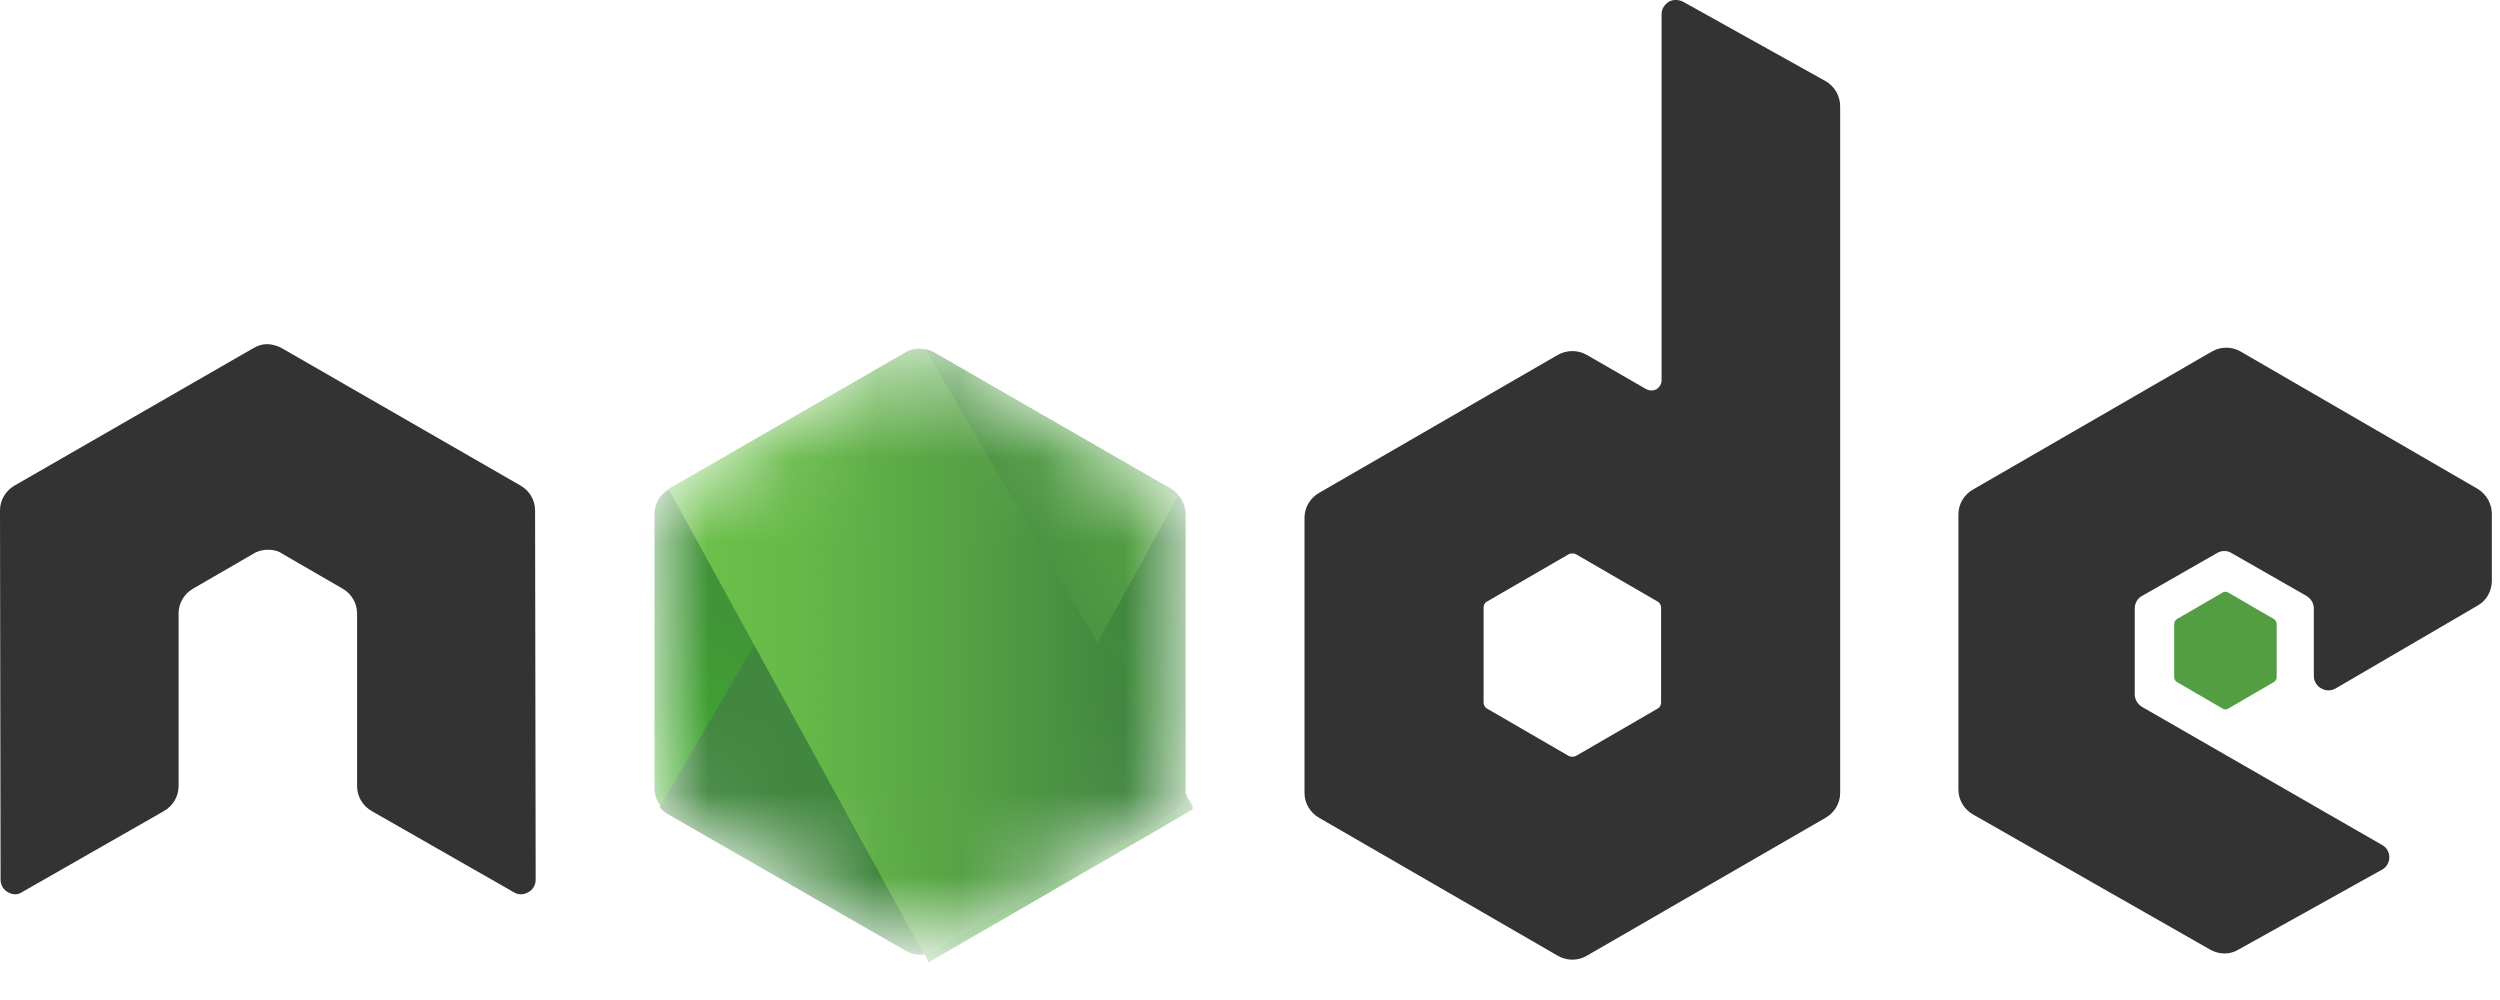
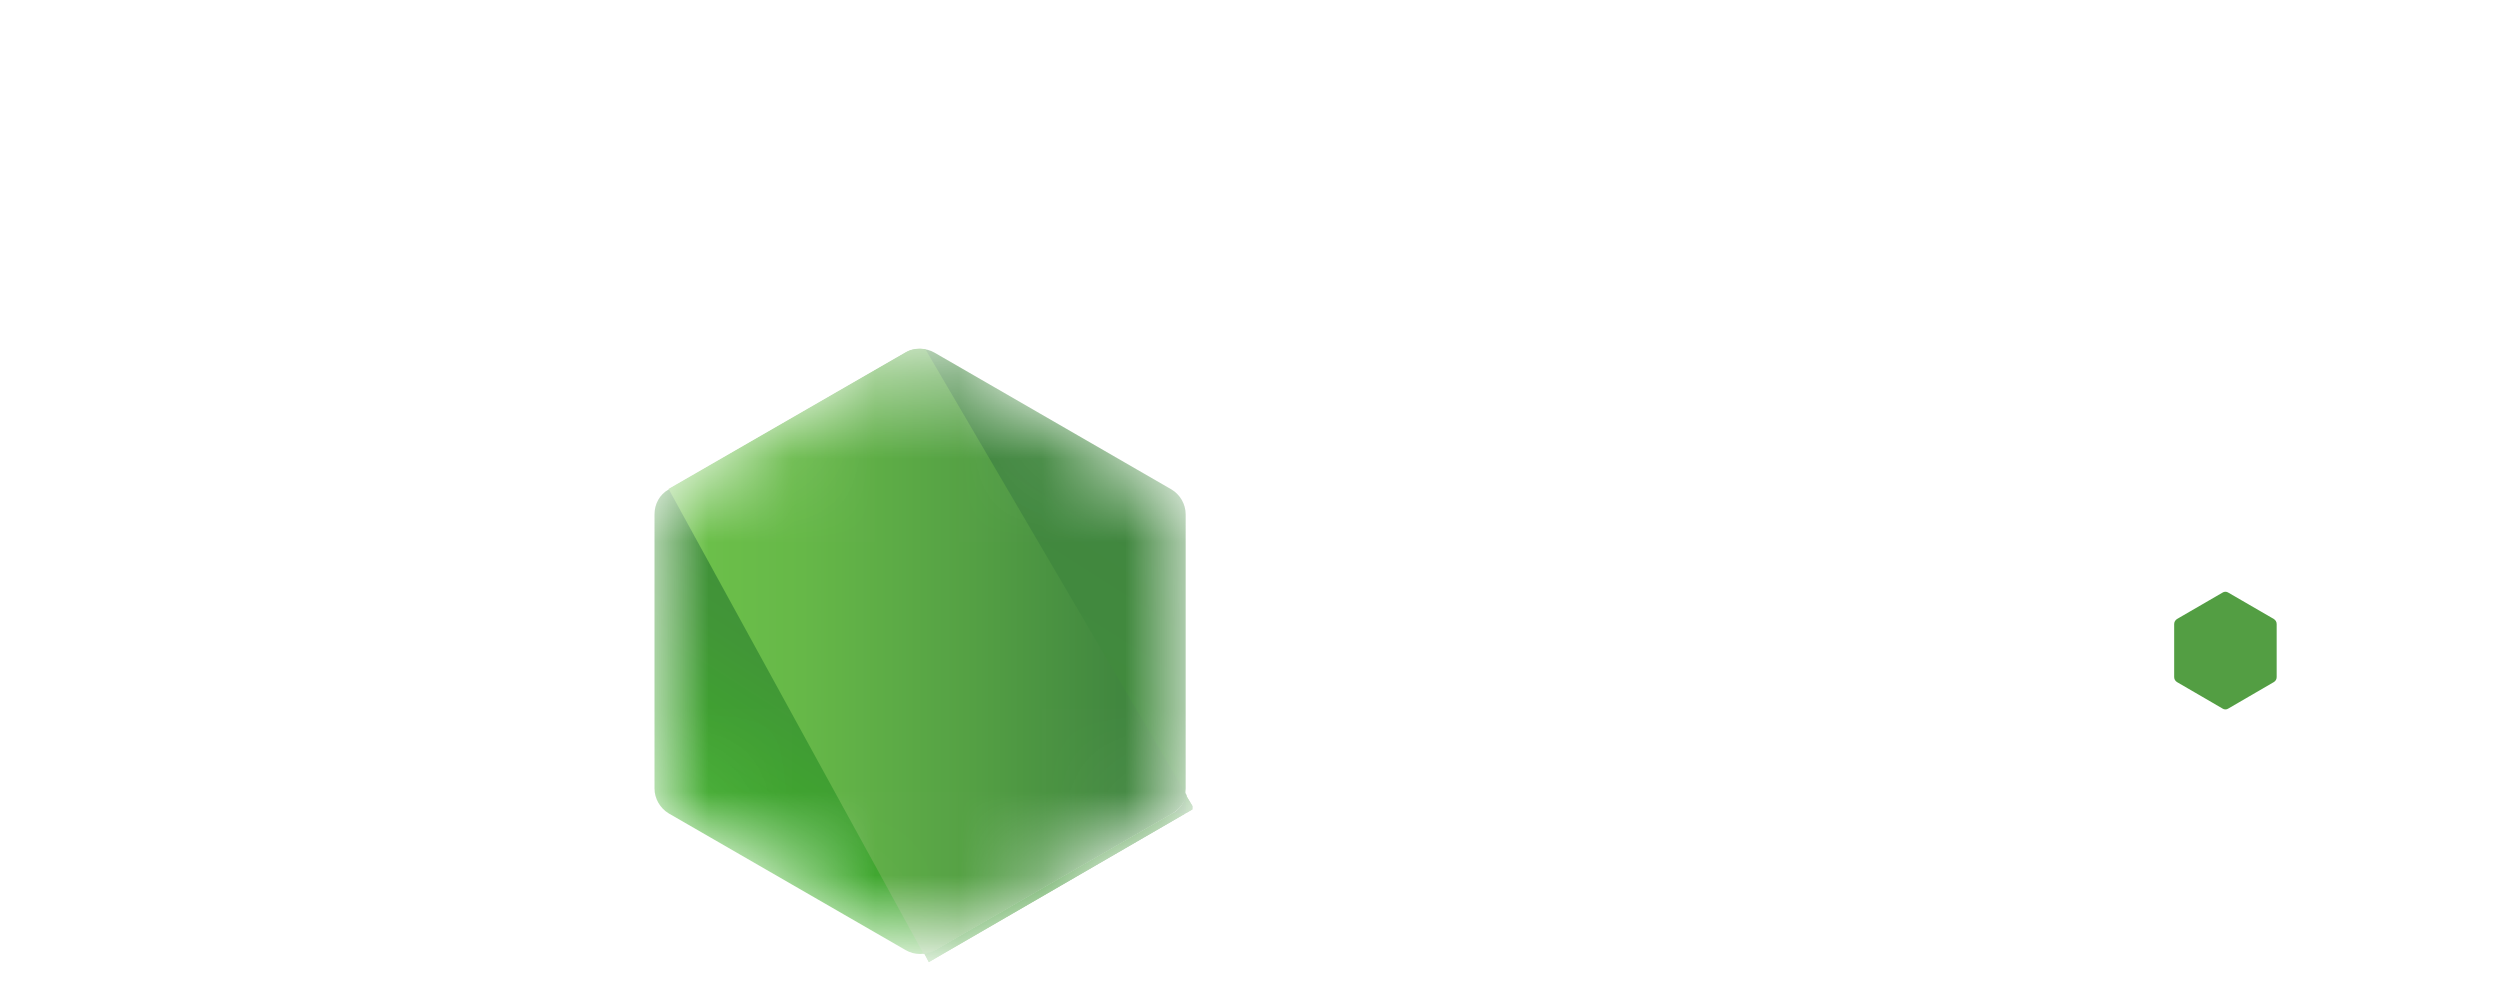
<svg xmlns="http://www.w3.org/2000/svg" width="30" height="12" viewBox="0 0 30 12" fill="none">
-   <path d="M6.421 6.124C6.421 6.002 6.354 5.887 6.245 5.826L3.38 4.177C3.332 4.15 3.278 4.137 3.224 4.13H3.197C3.143 4.13 3.089 4.15 3.042 4.177L0.176 5.826C0.068 5.887 0 6.002 0 6.124L0.007 10.558C0.007 10.618 0.041 10.679 0.095 10.706C0.149 10.74 0.216 10.74 0.264 10.706L1.967 9.733C2.075 9.672 2.143 9.557 2.143 9.436V7.361C2.143 7.239 2.21 7.124 2.318 7.063L3.042 6.644C3.096 6.61 3.156 6.597 3.217 6.597C3.278 6.597 3.339 6.61 3.386 6.644L4.11 7.063C4.218 7.124 4.285 7.239 4.285 7.361V9.436C4.285 9.557 4.353 9.672 4.461 9.733L6.164 10.706C6.218 10.74 6.286 10.74 6.34 10.706C6.394 10.679 6.428 10.618 6.428 10.558L6.421 6.124ZM20.196 0.02C20.142 -0.007 20.074 -0.007 20.027 0.02C19.973 0.054 19.939 0.108 19.939 0.169V4.562C19.939 4.603 19.919 4.643 19.878 4.671C19.838 4.691 19.797 4.691 19.757 4.671L19.04 4.258C18.988 4.228 18.928 4.213 18.868 4.213C18.808 4.213 18.748 4.228 18.695 4.258L15.83 5.914C15.722 5.975 15.654 6.09 15.654 6.212V9.517C15.654 9.638 15.722 9.753 15.83 9.814L18.695 11.47C18.748 11.5 18.808 11.516 18.868 11.516C18.928 11.516 18.988 11.5 19.04 11.47L21.906 9.814C22.014 9.753 22.082 9.638 22.082 9.517V1.277C22.082 1.149 22.014 1.034 21.906 0.973L20.196 0.02H20.196ZM19.933 8.429C19.933 8.462 19.919 8.489 19.892 8.503L18.912 9.071C18.898 9.077 18.883 9.081 18.868 9.081C18.853 9.081 18.838 9.077 18.824 9.071L17.844 8.503C17.817 8.489 17.803 8.456 17.803 8.429V7.293C17.803 7.259 17.817 7.232 17.844 7.219L18.824 6.651C18.838 6.644 18.853 6.641 18.868 6.641C18.883 6.641 18.898 6.644 18.912 6.651L19.892 7.219C19.919 7.232 19.933 7.266 19.933 7.293V8.429ZM29.733 7.266C29.841 7.205 29.902 7.09 29.902 6.969V6.164C29.902 6.043 29.834 5.928 29.733 5.867L26.887 4.218C26.835 4.188 26.776 4.172 26.715 4.172C26.655 4.172 26.595 4.188 26.543 4.218L23.677 5.874C23.569 5.934 23.501 6.049 23.501 6.171V9.476C23.501 9.598 23.569 9.713 23.677 9.774L26.523 11.396C26.631 11.457 26.759 11.457 26.86 11.396L28.584 10.436C28.638 10.409 28.672 10.348 28.672 10.287C28.672 10.226 28.638 10.166 28.584 10.139L25.705 8.483C25.651 8.449 25.617 8.395 25.617 8.334V7.3C25.617 7.239 25.651 7.178 25.705 7.151L26.604 6.637C26.63 6.621 26.66 6.612 26.692 6.612C26.723 6.612 26.753 6.621 26.779 6.637L27.678 7.151C27.732 7.185 27.766 7.239 27.766 7.3V8.111C27.766 8.172 27.8 8.233 27.854 8.26C27.908 8.293 27.976 8.293 28.03 8.26L29.733 7.266V7.266Z" fill="#333333" />
  <path d="M26.671 7.111C26.681 7.104 26.693 7.101 26.705 7.101C26.717 7.101 26.729 7.104 26.739 7.111L27.286 7.428C27.307 7.442 27.32 7.462 27.32 7.489V8.125C27.32 8.152 27.307 8.172 27.286 8.185L26.739 8.503C26.729 8.51 26.717 8.513 26.705 8.513C26.693 8.513 26.681 8.51 26.671 8.503L26.124 8.185C26.104 8.172 26.09 8.152 26.09 8.125V7.489C26.09 7.462 26.104 7.442 26.124 7.428L26.671 7.111V7.111Z" fill="#539E43" />
  <mask id="mask0_187_704" style="mask-type:alpha" maskUnits="userSpaceOnUse" x="7" y="4" width="8" height="8">
    <path d="M11.213 4.231C11.161 4.201 11.101 4.186 11.041 4.186C10.98 4.186 10.921 4.201 10.869 4.231L8.023 5.874C7.915 5.934 7.854 6.049 7.854 6.171V9.463C7.854 9.584 7.922 9.699 8.023 9.76L10.869 11.402C10.921 11.432 10.98 11.448 11.041 11.448C11.101 11.448 11.161 11.432 11.213 11.402L14.059 9.76C14.167 9.699 14.228 9.584 14.228 9.463V6.171C14.228 6.049 14.16 5.934 14.059 5.874L11.213 4.231Z" fill="white" />
  </mask>
  <g mask="url(#mask0_187_704)">
    <path d="M11.213 4.231C11.161 4.201 11.101 4.186 11.041 4.186C10.98 4.186 10.921 4.201 10.869 4.231L8.023 5.874C7.915 5.934 7.854 6.049 7.854 6.171V9.463C7.854 9.584 7.922 9.699 8.023 9.76L10.869 11.402C10.921 11.432 10.98 11.448 11.041 11.448C11.101 11.448 11.161 11.432 11.213 11.402L14.059 9.76C14.167 9.699 14.228 9.584 14.228 9.463V6.171C14.228 6.049 14.16 5.934 14.059 5.874L11.213 4.231Z" fill="url(#paint0_linear_187_704)" />
-     <path d="M14.066 5.873L11.207 4.231C11.178 4.217 11.149 4.206 11.119 4.197L7.915 9.686C7.941 9.718 7.973 9.746 8.009 9.767L10.868 11.409C10.95 11.457 11.044 11.47 11.132 11.443L14.14 5.941C14.12 5.914 14.093 5.894 14.066 5.874V5.873Z" fill="url(#paint1_linear_187_704)" />
    <path fill-rule="evenodd" clip-rule="evenodd" d="M14.072 9.76C14.153 9.713 14.214 9.632 14.241 9.544L11.105 4.191C11.024 4.177 10.936 4.184 10.862 4.231L8.023 5.867L11.085 11.45C11.129 11.443 11.172 11.429 11.213 11.409L14.072 9.76L14.072 9.76Z" fill="url(#paint2_linear_187_704)" />
    <path fill-rule="evenodd" clip-rule="evenodd" d="M14.072 9.76L11.22 11.403C11.18 11.423 11.136 11.437 11.092 11.443L11.146 11.545L14.309 9.713V9.672L14.228 9.537C14.214 9.632 14.153 9.713 14.072 9.76V9.76Z" fill="url(#paint3_linear_187_704)" />
-     <path fill-rule="evenodd" clip-rule="evenodd" d="M14.072 9.76L11.22 11.403C11.18 11.423 11.136 11.437 11.092 11.443L11.146 11.545L14.309 9.713V9.672L14.228 9.537C14.214 9.632 14.153 9.713 14.072 9.76V9.76Z" fill="url(#paint4_linear_187_704)" />
+     <path fill-rule="evenodd" clip-rule="evenodd" d="M14.072 9.76L11.22 11.403C11.18 11.423 11.136 11.437 11.092 11.443L11.146 11.545L14.309 9.713V9.672L14.228 9.537V9.76Z" fill="url(#paint4_linear_187_704)" />
  </g>
  <defs>
    <linearGradient id="paint0_linear_187_704" x1="12.2" y1="5.456" x2="9.081" y2="10.356" gradientUnits="userSpaceOnUse">
      <stop stop-color="#41873F" />
      <stop offset="0.329" stop-color="#418B3D" />
      <stop offset="0.635" stop-color="#419637" />
      <stop offset="0.932" stop-color="#3FA92D" />
      <stop offset="1" stop-color="#3FAE2A" />
    </linearGradient>
    <linearGradient id="paint1_linear_187_704" x1="10.609" y1="8.202" x2="18.42" y2="3.958" gradientUnits="userSpaceOnUse">
      <stop offset="0.138" stop-color="#41873F" />
      <stop offset="0.403" stop-color="#54A044" />
      <stop offset="0.714" stop-color="#66B848" />
      <stop offset="0.908" stop-color="#6CC04A" />
    </linearGradient>
    <linearGradient id="paint2_linear_187_704" x1="7.75" y1="7.817" x2="14.335" y2="7.817" gradientUnits="userSpaceOnUse">
      <stop offset="0.092" stop-color="#6CC04A" />
      <stop offset="0.286" stop-color="#66B848" />
      <stop offset="0.597" stop-color="#54A044" />
      <stop offset="0.862" stop-color="#41873F" />
    </linearGradient>
    <linearGradient id="paint3_linear_187_704" x1="7.75" y1="10.546" x2="14.335" y2="10.546" gradientUnits="userSpaceOnUse">
      <stop offset="0.092" stop-color="#6CC04A" />
      <stop offset="0.286" stop-color="#66B848" />
      <stop offset="0.597" stop-color="#54A044" />
      <stop offset="0.862" stop-color="#41873F" />
    </linearGradient>
    <linearGradient id="paint4_linear_187_704" x1="15.294" y1="5.3" x2="13.626" y2="14.041" gradientUnits="userSpaceOnUse">
      <stop stop-color="#41873F" />
      <stop offset="0.329" stop-color="#418B3D" />
      <stop offset="0.635" stop-color="#419637" />
      <stop offset="0.932" stop-color="#3FA92D" />
      <stop offset="1" stop-color="#3FAE2A" />
    </linearGradient>
  </defs>
</svg>